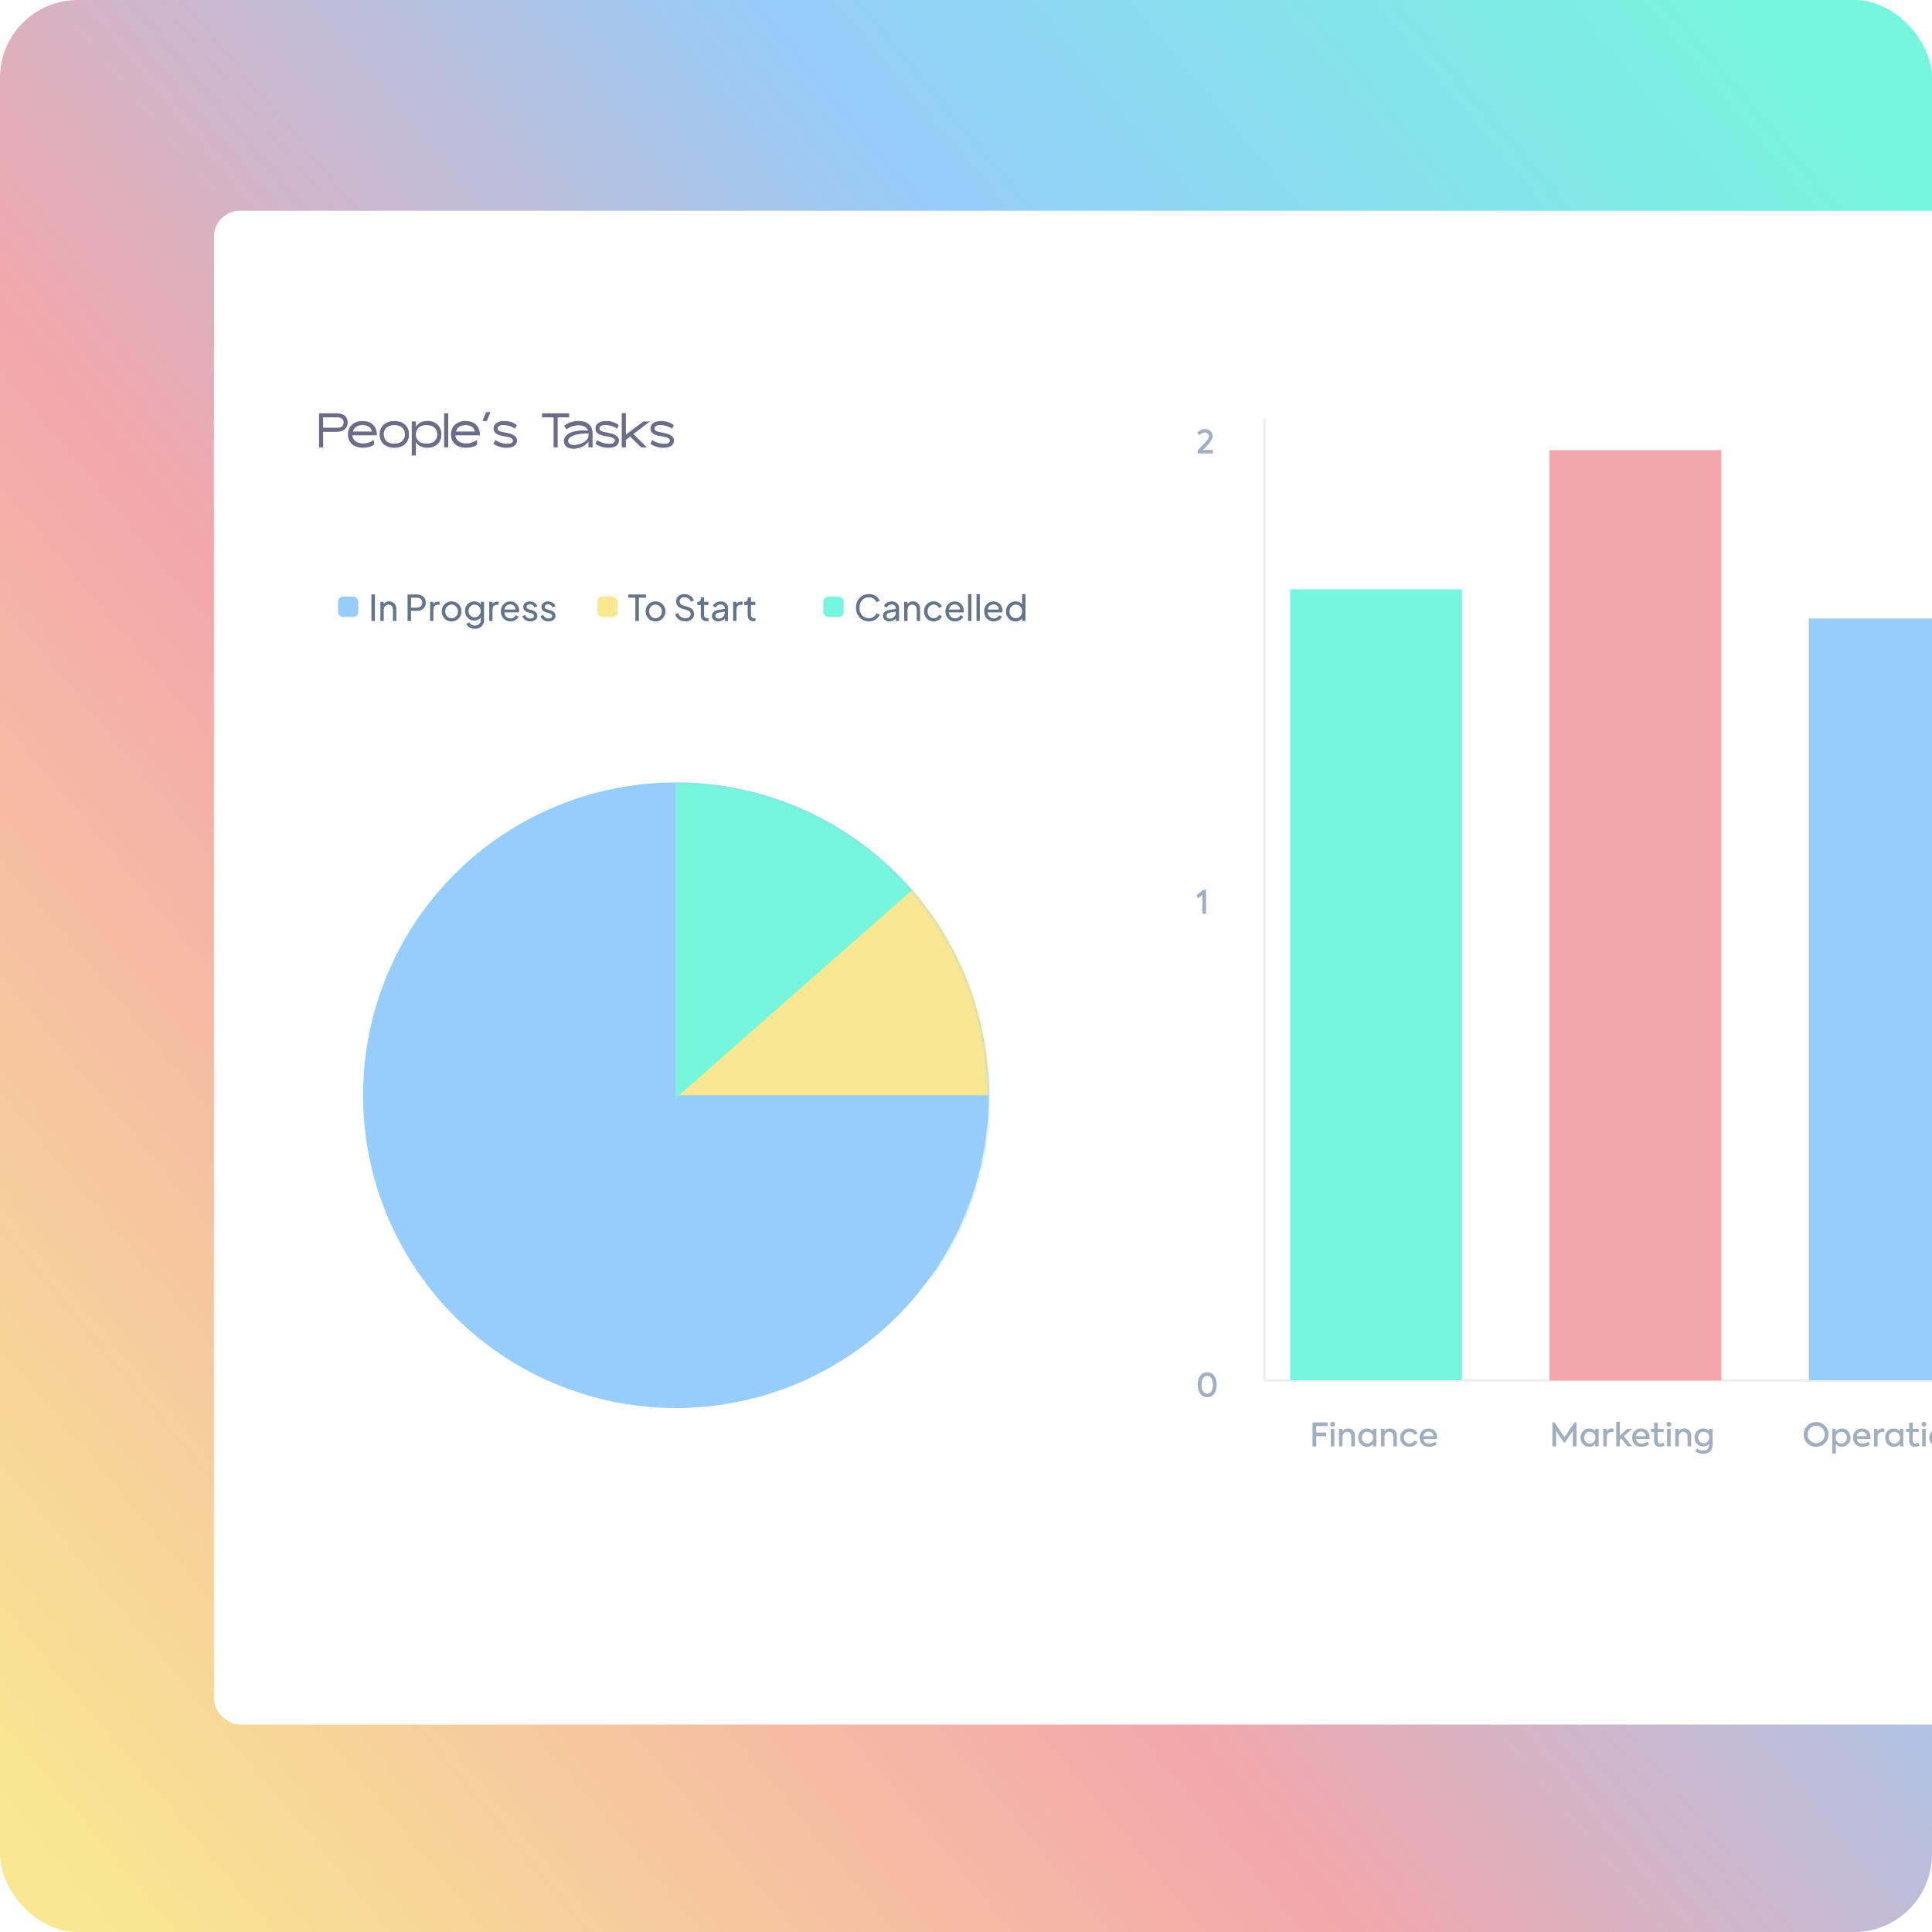
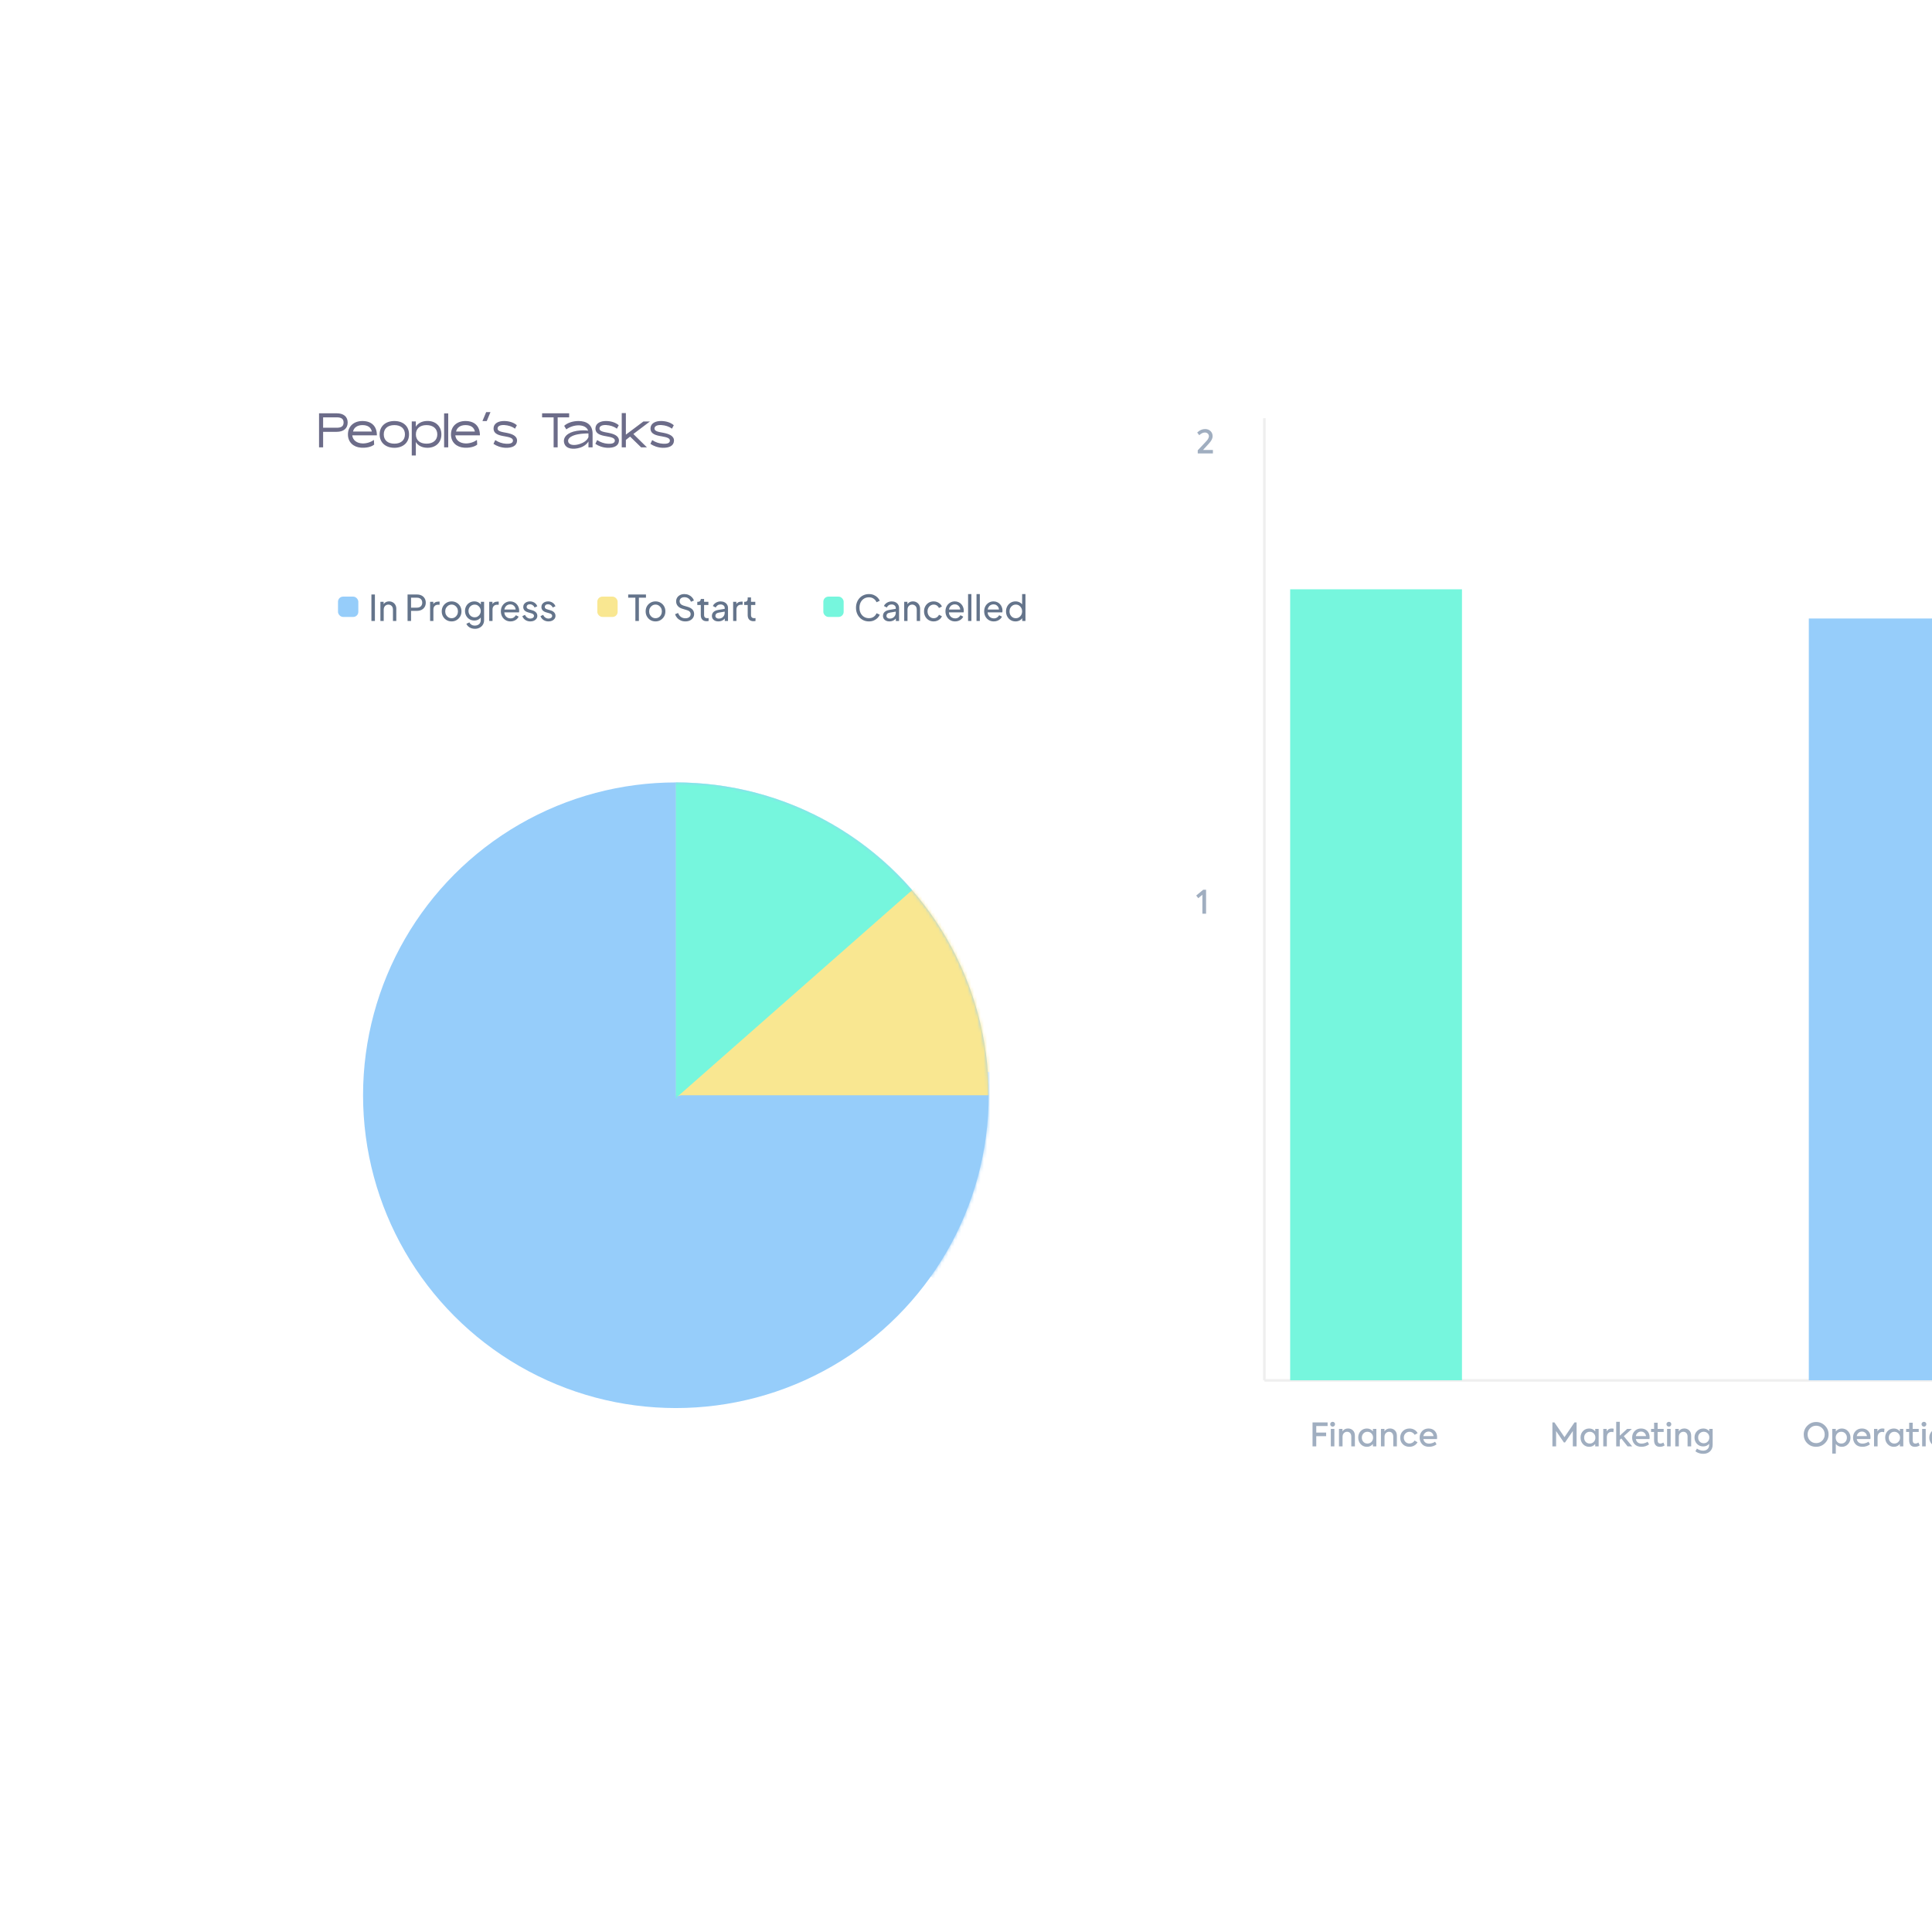
<svg xmlns="http://www.w3.org/2000/svg" width="596" height="596" viewBox="0 0 596 596" fill="none">
  <g clip-path="url(#clip0_604_119137)">
-     <rect width="596" height="596" rx="24" fill="url(#paint0_linear_604_119137)" />
    <g clip-path="url(#clip1_604_119137)">
      <rect x="66" y="65" width="554" height="467" rx="8.034" fill="white" />
      <circle cx="208.5" cy="337.87" r="96.5" fill="#96CDFA" />
      <mask id="mask0_604_119137" style="mask-type:luminance" maskUnits="userSpaceOnUse" x="112" y="241" width="193" height="194">
        <circle cx="208.5" cy="337.87" r="96.5" fill="white" />
      </mask>
      <g mask="url(#mask0_604_119137)">
        <path fill-rule="evenodd" clip-rule="evenodd" d="M304.999 337.87C305 337.718 305 337.567 305 337.415C305 284.371 261.795 241.37 208.5 241.37C208.5 241.37 208.5 241.37 208.5 241.37V337.87H304.999Z" fill="#CBD5E1" />
        <path fill-rule="evenodd" clip-rule="evenodd" d="M304.999 337.906C305 337.742 305 337.579 305 337.415C305 284.371 261.795 241.37 208.5 241.37C208.5 241.37 208.5 241.37 208.5 241.37V338.789L304.999 337.906Z" fill="#76F6DD" />
        <path fill-rule="evenodd" clip-rule="evenodd" d="M208.961 338.331L288.689 268.162L314.407 293.756L317.754 315.624L308.947 341.565L291.933 351.827L208.961 338.331Z" fill="#F9E791" />
        <path fill-rule="evenodd" clip-rule="evenodd" d="M305 337.415C305 337.567 305 337.718 304.999 337.87H210.033L208.5 338.33L300.405 403.122L306.902 393.009L321.182 362.536L314.153 333.558L304.763 330.632C304.92 332.873 305 335.134 305 337.415Z" fill="#96CDFA" />
      </g>
      <g clip-path="url(#clip2_604_119137)">
        <g filter="url(#filter0_d_604_119137)">
          <rect x="98" y="177" width="54.059" height="20.37" rx="1.567" fill="white" />
        </g>
        <rect x="104.27" y="184.051" width="6.268" height="6.268" rx="1.567" fill="#96CDFA" />
        <path d="M114.578 191.567V183.395H115.653V191.567H114.578ZM117.35 191.567V185.655H118.348V186.807L118.183 186.708C118.33 186.335 118.564 186.046 118.885 185.841C119.214 185.629 119.598 185.523 120.037 185.523C120.461 185.523 120.838 185.618 121.167 185.808C121.503 185.999 121.766 186.262 121.957 186.598C122.154 186.935 122.253 187.315 122.253 187.739V191.567H121.222V188.068C121.222 187.739 121.163 187.461 121.046 187.234C120.929 187.008 120.761 186.832 120.542 186.708C120.33 186.576 120.085 186.51 119.807 186.51C119.529 186.51 119.28 186.576 119.061 186.708C118.849 186.832 118.681 187.011 118.556 187.245C118.432 187.472 118.37 187.746 118.37 188.068V191.567H117.35ZM125.729 191.567V183.395H128.614C129.155 183.395 129.63 183.498 130.04 183.702C130.449 183.907 130.767 184.2 130.994 184.58C131.228 184.96 131.345 185.406 131.345 185.918C131.345 186.43 131.228 186.876 130.994 187.256C130.767 187.629 130.449 187.922 130.04 188.134C129.637 188.338 129.162 188.441 128.614 188.441H126.804V191.567H125.729ZM126.804 187.454H128.647C128.976 187.454 129.261 187.392 129.502 187.267C129.743 187.143 129.93 186.964 130.062 186.73C130.193 186.496 130.259 186.225 130.259 185.918C130.259 185.604 130.193 185.333 130.062 185.106C129.93 184.872 129.743 184.693 129.502 184.569C129.261 184.445 128.976 184.383 128.647 184.383H126.804V187.454ZM132.678 191.567V185.655H133.676V186.741L133.566 186.587C133.705 186.251 133.917 186.002 134.202 185.841C134.488 185.673 134.835 185.589 135.244 185.589H135.606V186.554H135.091C134.674 186.554 134.338 186.686 134.082 186.949C133.826 187.205 133.698 187.571 133.698 188.046V191.567H132.678ZM139.32 191.699C138.75 191.699 138.235 191.567 137.774 191.304C137.313 191.033 136.948 190.664 136.677 190.196C136.407 189.728 136.271 189.198 136.271 188.605C136.271 188.013 136.403 187.487 136.666 187.026C136.937 186.565 137.302 186.2 137.763 185.929C138.224 185.659 138.743 185.523 139.32 185.523C139.891 185.523 140.406 185.659 140.867 185.929C141.328 186.192 141.69 186.554 141.953 187.015C142.223 187.476 142.359 188.006 142.359 188.605C142.359 189.205 142.22 189.739 141.942 190.207C141.664 190.667 141.295 191.033 140.834 191.304C140.381 191.567 139.876 191.699 139.32 191.699ZM139.32 190.711C139.686 190.711 140.015 190.62 140.308 190.437C140.607 190.254 140.841 190.002 141.01 189.68C141.185 189.359 141.273 189 141.273 188.605C141.273 188.203 141.185 187.849 141.01 187.541C140.841 187.227 140.607 186.978 140.308 186.796C140.015 186.605 139.686 186.51 139.32 186.51C138.948 186.51 138.611 186.605 138.311 186.796C138.019 186.978 137.785 187.227 137.609 187.541C137.434 187.849 137.346 188.203 137.346 188.605C137.346 189 137.434 189.359 137.609 189.68C137.785 190.002 138.019 190.254 138.311 190.437C138.611 190.62 138.948 190.711 139.32 190.711ZM146.508 193.98C146.091 193.98 145.704 193.914 145.345 193.783C144.994 193.651 144.691 193.468 144.435 193.234C144.186 193.007 143.996 192.741 143.865 192.433L144.819 191.995C144.921 192.273 145.115 192.507 145.4 192.697C145.693 192.894 146.058 192.993 146.497 192.993C146.833 192.993 147.137 192.927 147.408 192.795C147.685 192.671 147.905 192.481 148.066 192.225C148.226 191.976 148.307 191.673 148.307 191.315V189.987L148.493 190.185C148.289 190.587 147.993 190.894 147.605 191.106C147.225 191.318 146.804 191.424 146.344 191.424C145.788 191.424 145.291 191.296 144.852 191.04C144.413 190.777 144.069 190.423 143.821 189.976C143.572 189.523 143.448 189.022 143.448 188.474C143.448 187.918 143.572 187.417 143.821 186.971C144.069 186.525 144.409 186.174 144.841 185.918C145.28 185.655 145.777 185.523 146.333 185.523C146.793 185.523 147.21 185.629 147.583 185.841C147.963 186.046 148.267 186.331 148.493 186.697L148.34 186.971V185.655H149.338V191.315C149.338 191.826 149.217 192.284 148.976 192.686C148.735 193.088 148.398 193.402 147.967 193.629C147.543 193.863 147.057 193.98 146.508 193.98ZM146.431 190.437C146.782 190.437 147.097 190.349 147.375 190.174C147.66 189.998 147.886 189.764 148.055 189.472C148.223 189.172 148.307 188.839 148.307 188.474C148.307 188.115 148.223 187.786 148.055 187.487C147.886 187.187 147.66 186.949 147.375 186.774C147.097 186.598 146.782 186.51 146.431 186.51C146.073 186.51 145.748 186.598 145.455 186.774C145.163 186.949 144.932 187.187 144.764 187.487C144.603 187.779 144.523 188.108 144.523 188.474C144.523 188.839 144.603 189.172 144.764 189.472C144.932 189.764 145.159 189.998 145.444 190.174C145.737 190.349 146.066 190.437 146.431 190.437ZM150.919 191.567V185.655H151.918V186.741L151.808 186.587C151.947 186.251 152.159 186.002 152.444 185.841C152.729 185.673 153.077 185.589 153.486 185.589H153.848V186.554H153.332C152.916 186.554 152.579 186.686 152.323 186.949C152.067 187.205 151.939 187.571 151.939 188.046V191.567H150.919ZM157.474 191.699C156.904 191.699 156.396 191.563 155.95 191.293C155.504 191.022 155.153 190.653 154.897 190.185C154.641 189.71 154.513 189.179 154.513 188.594C154.513 188.002 154.637 187.476 154.886 187.015C155.142 186.554 155.485 186.192 155.917 185.929C156.356 185.659 156.845 185.523 157.387 185.523C157.825 185.523 158.213 185.604 158.549 185.765C158.893 185.918 159.182 186.13 159.416 186.401C159.657 186.664 159.84 186.967 159.964 187.311C160.096 187.647 160.162 187.998 160.162 188.364C160.162 188.445 160.154 188.536 160.14 188.638C160.132 188.733 160.121 188.825 160.107 188.913H155.259V188.035H159.514L159.032 188.43C159.098 188.05 159.061 187.71 158.922 187.41C158.783 187.11 158.578 186.872 158.308 186.697C158.037 186.521 157.73 186.434 157.387 186.434C157.043 186.434 156.728 186.521 156.443 186.697C156.158 186.872 155.935 187.125 155.774 187.454C155.621 187.775 155.558 188.159 155.588 188.605C155.558 189.037 155.624 189.417 155.785 189.746C155.953 190.068 156.187 190.32 156.487 190.503C156.794 190.678 157.127 190.766 157.485 190.766C157.88 190.766 158.213 190.675 158.483 190.492C158.754 190.309 158.973 190.075 159.142 189.79L159.997 190.229C159.88 190.499 159.697 190.748 159.449 190.975C159.207 191.194 158.918 191.369 158.582 191.501C158.253 191.633 157.884 191.699 157.474 191.699ZM163.609 191.699C163.016 191.699 162.501 191.552 162.062 191.26C161.623 190.967 161.312 190.572 161.13 190.075L161.941 189.68C162.109 190.031 162.34 190.309 162.632 190.514C162.925 190.719 163.25 190.821 163.609 190.821C163.93 190.821 164.197 190.744 164.409 190.591C164.621 190.437 164.727 190.236 164.727 189.987C164.727 189.812 164.676 189.673 164.574 189.571C164.479 189.461 164.362 189.377 164.223 189.318C164.084 189.253 163.956 189.205 163.839 189.176L162.95 188.923C162.417 188.77 162.025 188.551 161.777 188.265C161.535 187.98 161.415 187.647 161.415 187.267C161.415 186.916 161.503 186.613 161.678 186.357C161.861 186.094 162.106 185.889 162.413 185.743C162.727 185.596 163.078 185.523 163.466 185.523C163.985 185.523 164.449 185.655 164.859 185.918C165.276 186.181 165.572 186.551 165.747 187.026L164.914 187.41C164.782 187.103 164.585 186.861 164.321 186.686C164.058 186.503 163.762 186.412 163.433 186.412C163.133 186.412 162.896 186.488 162.72 186.642C162.545 186.788 162.457 186.975 162.457 187.201C162.457 187.37 162.501 187.509 162.588 187.618C162.676 187.721 162.782 187.801 162.907 187.86C163.031 187.911 163.151 187.955 163.268 187.991L164.234 188.276C164.716 188.415 165.089 188.631 165.353 188.923C165.623 189.216 165.758 189.567 165.758 189.976C165.758 190.306 165.667 190.602 165.484 190.865C165.301 191.128 165.049 191.333 164.727 191.479C164.406 191.625 164.033 191.699 163.609 191.699ZM169.211 191.699C168.618 191.699 168.103 191.552 167.664 191.26C167.225 190.967 166.915 190.572 166.732 190.075L167.543 189.68C167.712 190.031 167.942 190.309 168.234 190.514C168.527 190.719 168.852 190.821 169.211 190.821C169.532 190.821 169.799 190.744 170.011 190.591C170.223 190.437 170.329 190.236 170.329 189.987C170.329 189.812 170.278 189.673 170.176 189.571C170.081 189.461 169.964 189.377 169.825 189.318C169.686 189.253 169.558 189.205 169.441 189.176L168.552 188.923C168.019 188.77 167.627 188.551 167.379 188.265C167.138 187.98 167.017 187.647 167.017 187.267C167.017 186.916 167.105 186.613 167.28 186.357C167.463 186.094 167.708 185.889 168.015 185.743C168.329 185.596 168.68 185.523 169.068 185.523C169.587 185.523 170.052 185.655 170.461 185.918C170.878 186.181 171.174 186.551 171.349 187.026L170.516 187.41C170.384 187.103 170.187 186.861 169.924 186.686C169.66 186.503 169.364 186.412 169.035 186.412C168.735 186.412 168.498 186.488 168.322 186.642C168.147 186.788 168.059 186.975 168.059 187.201C168.059 187.37 168.103 187.509 168.191 187.618C168.278 187.721 168.384 187.801 168.509 187.86C168.633 187.911 168.754 187.955 168.871 187.991L169.836 188.276C170.318 188.415 170.691 188.631 170.955 188.923C171.225 189.216 171.36 189.567 171.36 189.976C171.36 190.306 171.269 190.602 171.086 190.865C170.903 191.128 170.651 191.333 170.329 191.479C170.008 191.625 169.635 191.699 169.211 191.699Z" fill="#64748B" />
      </g>
      <g clip-path="url(#clip3_604_119137)">
        <g filter="url(#filter1_d_604_119137)">
          <rect x="178" y="177" width="65.811" height="20.37" rx="1.567" fill="white" />
        </g>
        <rect x="184.266" y="184.051" width="6.268" height="6.268" rx="1.567" fill="#F9E791" />
-         <path d="M196.004 191.567V184.383H193.789V183.395H199.273V184.383H197.09V191.567H196.004ZM202.225 191.699C201.655 191.699 201.139 191.567 200.678 191.304C200.218 191.033 199.852 190.664 199.582 190.196C199.311 189.728 199.176 189.198 199.176 188.605C199.176 188.013 199.307 187.487 199.571 187.026C199.841 186.565 200.207 186.2 200.668 185.929C201.128 185.659 201.647 185.523 202.225 185.523C202.795 185.523 203.311 185.659 203.772 185.929C204.232 186.192 204.594 186.554 204.857 187.015C205.128 187.476 205.263 188.006 205.263 188.605C205.263 189.205 205.124 189.739 204.847 190.207C204.569 190.667 204.199 191.033 203.739 191.304C203.285 191.567 202.781 191.699 202.225 191.699ZM202.225 190.711C202.591 190.711 202.92 190.62 203.212 190.437C203.512 190.254 203.746 190.002 203.914 189.68C204.09 189.359 204.177 189 204.177 188.605C204.177 188.203 204.09 187.849 203.914 187.541C203.746 187.227 203.512 186.978 203.212 186.796C202.92 186.605 202.591 186.51 202.225 186.51C201.852 186.51 201.516 186.605 201.216 186.796C200.923 186.978 200.689 187.227 200.514 187.541C200.338 187.849 200.251 188.203 200.251 188.605C200.251 189 200.338 189.359 200.514 189.68C200.689 190.002 200.923 190.254 201.216 190.437C201.516 190.62 201.852 190.711 202.225 190.711ZM211.418 191.699C210.899 191.699 210.424 191.603 209.992 191.413C209.561 191.216 209.195 190.949 208.896 190.613C208.596 190.276 208.38 189.9 208.248 189.483L209.181 189.099C209.378 189.625 209.671 190.031 210.058 190.316C210.453 190.594 210.914 190.733 211.44 190.733C211.762 190.733 212.043 190.682 212.285 190.58C212.526 190.477 212.713 190.335 212.844 190.152C212.983 189.962 213.053 189.742 213.053 189.494C213.053 189.15 212.954 188.88 212.756 188.682C212.566 188.477 212.285 188.324 211.912 188.222L210.409 187.761C209.817 187.578 209.363 187.289 209.049 186.894C208.735 186.499 208.577 186.046 208.577 185.534C208.577 185.088 208.683 184.697 208.896 184.361C209.115 184.017 209.415 183.75 209.795 183.56C210.182 183.362 210.621 183.264 211.111 183.264C211.601 183.264 212.043 183.351 212.438 183.527C212.841 183.702 213.181 183.94 213.458 184.24C213.736 184.532 213.941 184.869 214.073 185.249L213.151 185.633C212.976 185.172 212.713 184.825 212.362 184.591C212.011 184.35 211.597 184.229 211.122 184.229C210.83 184.229 210.57 184.28 210.343 184.383C210.124 184.478 209.952 184.62 209.828 184.81C209.711 184.993 209.652 185.212 209.652 185.468C209.652 185.768 209.747 186.035 209.938 186.269C210.128 186.503 210.416 186.682 210.804 186.807L212.175 187.212C212.819 187.41 213.305 187.691 213.634 188.057C213.963 188.423 214.127 188.876 214.127 189.417C214.127 189.863 214.01 190.258 213.776 190.602C213.55 190.945 213.232 191.216 212.822 191.413C212.42 191.603 211.952 191.699 211.418 191.699ZM217.983 191.633C217.405 191.633 216.959 191.468 216.645 191.139C216.337 190.81 216.184 190.346 216.184 189.746V186.631H215.109V185.655H215.328C215.592 185.655 215.8 185.574 215.954 185.414C216.107 185.253 216.184 185.041 216.184 184.777V184.295H217.204V185.655H218.531V186.631H217.204V189.713C217.204 189.911 217.233 190.082 217.292 190.229C217.358 190.375 217.464 190.492 217.61 190.58C217.756 190.66 217.95 190.7 218.191 190.7C218.242 190.7 218.304 190.697 218.378 190.689C218.458 190.682 218.531 190.675 218.597 190.667V191.567C218.502 191.589 218.396 191.603 218.279 191.611C218.162 191.625 218.063 191.633 217.983 191.633ZM221.588 191.699C221.2 191.699 220.856 191.629 220.556 191.49C220.264 191.344 220.034 191.146 219.865 190.898C219.697 190.642 219.613 190.349 219.613 190.02C219.613 189.706 219.679 189.424 219.811 189.176C219.95 188.92 220.162 188.704 220.447 188.529C220.739 188.353 221.105 188.229 221.544 188.156L223.737 187.794V188.649L221.774 188.978C221.394 189.044 221.116 189.165 220.94 189.34C220.772 189.516 220.688 189.731 220.688 189.987C220.688 190.229 220.783 190.43 220.973 190.591C221.171 190.752 221.416 190.832 221.708 190.832C222.081 190.832 222.403 190.755 222.673 190.602C222.951 190.441 223.167 190.225 223.321 189.955C223.481 189.684 223.562 189.384 223.562 189.055V187.552C223.562 187.231 223.441 186.971 223.2 186.774C222.966 186.569 222.655 186.467 222.268 186.467C221.931 186.467 221.631 186.554 221.368 186.73C221.112 186.898 220.922 187.125 220.798 187.41L219.909 186.949C220.019 186.679 220.195 186.437 220.436 186.225C220.677 186.006 220.959 185.834 221.28 185.71C221.602 185.585 221.939 185.523 222.29 185.523C222.743 185.523 223.141 185.611 223.485 185.786C223.829 185.955 224.096 186.192 224.286 186.499C224.483 186.799 224.582 187.15 224.582 187.552V191.567H223.584V190.448L223.77 190.514C223.646 190.748 223.478 190.953 223.266 191.128C223.054 191.304 222.805 191.443 222.52 191.545C222.235 191.647 221.924 191.699 221.588 191.699ZM226.164 191.567V185.655H227.162V186.741L227.052 186.587C227.191 186.251 227.403 186.002 227.688 185.841C227.973 185.673 228.321 185.589 228.73 185.589H229.092V186.554H228.577C228.16 186.554 227.823 186.686 227.568 186.949C227.312 187.205 227.184 187.571 227.184 188.046V191.567H226.164ZM232.454 191.633C231.876 191.633 231.43 191.468 231.116 191.139C230.809 190.81 230.655 190.346 230.655 189.746V186.631H229.58V185.655H229.8C230.063 185.655 230.271 185.574 230.425 185.414C230.578 185.253 230.655 185.041 230.655 184.777V184.295H231.675V185.655H233.002V186.631H231.675V189.713C231.675 189.911 231.704 190.082 231.763 190.229C231.829 190.375 231.935 190.492 232.081 190.58C232.227 190.66 232.421 190.7 232.662 190.7C232.713 190.7 232.776 190.697 232.849 190.689C232.929 190.682 233.002 190.675 233.068 190.667V191.567C232.973 191.589 232.867 191.603 232.75 191.611C232.633 191.625 232.534 191.633 232.454 191.633Z" fill="#64748B" />
+         <path d="M196.004 191.567V184.383H193.789V183.395H199.273V184.383H197.09V191.567H196.004ZM202.225 191.699C201.655 191.699 201.139 191.567 200.678 191.304C200.218 191.033 199.852 190.664 199.582 190.196C199.311 189.728 199.176 189.198 199.176 188.605C199.176 188.013 199.307 187.487 199.571 187.026C199.841 186.565 200.207 186.2 200.668 185.929C201.128 185.659 201.647 185.523 202.225 185.523C202.795 185.523 203.311 185.659 203.772 185.929C204.232 186.192 204.594 186.554 204.857 187.015C205.128 187.476 205.263 188.006 205.263 188.605C205.263 189.205 205.124 189.739 204.847 190.207C204.569 190.667 204.199 191.033 203.739 191.304C203.285 191.567 202.781 191.699 202.225 191.699ZM202.225 190.711C202.591 190.711 202.92 190.62 203.212 190.437C203.512 190.254 203.746 190.002 203.914 189.68C204.09 189.359 204.177 189 204.177 188.605C204.177 188.203 204.09 187.849 203.914 187.541C203.746 187.227 203.512 186.978 203.212 186.796C202.92 186.605 202.591 186.51 202.225 186.51C201.852 186.51 201.516 186.605 201.216 186.796C200.923 186.978 200.689 187.227 200.514 187.541C200.338 187.849 200.251 188.203 200.251 188.605C200.251 189 200.338 189.359 200.514 189.68C200.689 190.002 200.923 190.254 201.216 190.437C201.516 190.62 201.852 190.711 202.225 190.711ZM211.418 191.699C210.899 191.699 210.424 191.603 209.992 191.413C209.561 191.216 209.195 190.949 208.896 190.613C208.596 190.276 208.38 189.9 208.248 189.483L209.181 189.099C209.378 189.625 209.671 190.031 210.058 190.316C210.453 190.594 210.914 190.733 211.44 190.733C211.762 190.733 212.043 190.682 212.285 190.58C212.526 190.477 212.713 190.335 212.844 190.152C212.983 189.962 213.053 189.742 213.053 189.494C213.053 189.15 212.954 188.88 212.756 188.682C212.566 188.477 212.285 188.324 211.912 188.222L210.409 187.761C209.817 187.578 209.363 187.289 209.049 186.894C208.735 186.499 208.577 186.046 208.577 185.534C208.577 185.088 208.683 184.697 208.896 184.361C209.115 184.017 209.415 183.75 209.795 183.56C210.182 183.362 210.621 183.264 211.111 183.264C211.601 183.264 212.043 183.351 212.438 183.527C212.841 183.702 213.181 183.94 213.458 184.24C213.736 184.532 213.941 184.869 214.073 185.249L213.151 185.633C212.976 185.172 212.713 184.825 212.362 184.591C212.011 184.35 211.597 184.229 211.122 184.229C210.83 184.229 210.57 184.28 210.343 184.383C210.124 184.478 209.952 184.62 209.828 184.81C209.711 184.993 209.652 185.212 209.652 185.468C209.652 185.768 209.747 186.035 209.938 186.269C210.128 186.503 210.416 186.682 210.804 186.807L212.175 187.212C212.819 187.41 213.305 187.691 213.634 188.057C213.963 188.423 214.127 188.876 214.127 189.417C214.127 189.863 214.01 190.258 213.776 190.602C213.55 190.945 213.232 191.216 212.822 191.413C212.42 191.603 211.952 191.699 211.418 191.699ZM217.983 191.633C217.405 191.633 216.959 191.468 216.645 191.139C216.337 190.81 216.184 190.346 216.184 189.746V186.631H215.109V185.655H215.328C215.592 185.655 215.8 185.574 215.954 185.414C216.107 185.253 216.184 185.041 216.184 184.777H217.204V185.655H218.531V186.631H217.204V189.713C217.204 189.911 217.233 190.082 217.292 190.229C217.358 190.375 217.464 190.492 217.61 190.58C217.756 190.66 217.95 190.7 218.191 190.7C218.242 190.7 218.304 190.697 218.378 190.689C218.458 190.682 218.531 190.675 218.597 190.667V191.567C218.502 191.589 218.396 191.603 218.279 191.611C218.162 191.625 218.063 191.633 217.983 191.633ZM221.588 191.699C221.2 191.699 220.856 191.629 220.556 191.49C220.264 191.344 220.034 191.146 219.865 190.898C219.697 190.642 219.613 190.349 219.613 190.02C219.613 189.706 219.679 189.424 219.811 189.176C219.95 188.92 220.162 188.704 220.447 188.529C220.739 188.353 221.105 188.229 221.544 188.156L223.737 187.794V188.649L221.774 188.978C221.394 189.044 221.116 189.165 220.94 189.34C220.772 189.516 220.688 189.731 220.688 189.987C220.688 190.229 220.783 190.43 220.973 190.591C221.171 190.752 221.416 190.832 221.708 190.832C222.081 190.832 222.403 190.755 222.673 190.602C222.951 190.441 223.167 190.225 223.321 189.955C223.481 189.684 223.562 189.384 223.562 189.055V187.552C223.562 187.231 223.441 186.971 223.2 186.774C222.966 186.569 222.655 186.467 222.268 186.467C221.931 186.467 221.631 186.554 221.368 186.73C221.112 186.898 220.922 187.125 220.798 187.41L219.909 186.949C220.019 186.679 220.195 186.437 220.436 186.225C220.677 186.006 220.959 185.834 221.28 185.71C221.602 185.585 221.939 185.523 222.29 185.523C222.743 185.523 223.141 185.611 223.485 185.786C223.829 185.955 224.096 186.192 224.286 186.499C224.483 186.799 224.582 187.15 224.582 187.552V191.567H223.584V190.448L223.77 190.514C223.646 190.748 223.478 190.953 223.266 191.128C223.054 191.304 222.805 191.443 222.52 191.545C222.235 191.647 221.924 191.699 221.588 191.699ZM226.164 191.567V185.655H227.162V186.741L227.052 186.587C227.191 186.251 227.403 186.002 227.688 185.841C227.973 185.673 228.321 185.589 228.73 185.589H229.092V186.554H228.577C228.16 186.554 227.823 186.686 227.568 186.949C227.312 187.205 227.184 187.571 227.184 188.046V191.567H226.164ZM232.454 191.633C231.876 191.633 231.43 191.468 231.116 191.139C230.809 190.81 230.655 190.346 230.655 189.746V186.631H229.58V185.655H229.8C230.063 185.655 230.271 185.574 230.425 185.414C230.578 185.253 230.655 185.041 230.655 184.777V184.295H231.675V185.655H233.002V186.631H231.675V189.713C231.675 189.911 231.704 190.082 231.763 190.229C231.829 190.375 231.935 190.492 232.081 190.58C232.227 190.66 232.421 190.7 232.662 190.7C232.713 190.7 232.776 190.697 232.849 190.689C232.929 190.682 233.002 190.675 233.068 190.667V191.567C232.973 191.589 232.867 191.603 232.75 191.611C232.633 191.625 232.534 191.633 232.454 191.633Z" fill="#64748B" />
      </g>
      <g clip-path="url(#clip4_604_119137)">
        <g filter="url(#filter2_d_604_119137)">
          <rect x="247.727" y="177" width="71.295" height="20.37" rx="1.567" fill="white" />
        </g>
        <rect x="253.992" y="184.051" width="6.268" height="6.268" rx="1.567" fill="#76F6DD" />
        <path d="M268.067 191.699C267.489 191.699 266.956 191.596 266.466 191.391C265.983 191.179 265.559 190.883 265.193 190.503C264.835 190.123 264.557 189.677 264.36 189.165C264.162 188.653 264.064 188.094 264.064 187.487C264.064 186.872 264.162 186.309 264.36 185.797C264.557 185.286 264.835 184.84 265.193 184.459C265.552 184.079 265.976 183.787 266.466 183.582C266.956 183.37 267.489 183.264 268.067 183.264C268.63 183.264 269.135 183.362 269.581 183.56C270.034 183.757 270.414 184.013 270.721 184.328C271.036 184.642 271.259 184.978 271.391 185.337L270.403 185.786C270.213 185.333 269.917 184.968 269.515 184.69C269.113 184.404 268.63 184.262 268.067 184.262C267.497 184.262 266.989 184.397 266.542 184.668C266.104 184.938 265.76 185.315 265.511 185.797C265.263 186.28 265.139 186.843 265.139 187.487C265.139 188.123 265.263 188.682 265.511 189.165C265.76 189.647 266.104 190.024 266.542 190.295C266.989 190.565 267.497 190.7 268.067 190.7C268.63 190.7 269.113 190.561 269.515 190.284C269.917 189.998 270.213 189.629 270.403 189.176L271.391 189.625C271.259 189.984 271.036 190.32 270.721 190.635C270.414 190.949 270.034 191.205 269.581 191.402C269.135 191.6 268.63 191.699 268.067 191.699ZM274.358 191.699C273.97 191.699 273.627 191.629 273.327 191.49C273.034 191.344 272.804 191.146 272.636 190.898C272.468 190.642 272.384 190.349 272.384 190.02C272.384 189.706 272.449 189.424 272.581 189.176C272.72 188.92 272.932 188.704 273.217 188.529C273.51 188.353 273.875 188.229 274.314 188.156L276.508 187.794V188.649L274.544 188.978C274.164 189.044 273.886 189.165 273.711 189.34C273.543 189.516 273.458 189.731 273.458 189.987C273.458 190.229 273.554 190.43 273.744 190.591C273.941 190.752 274.186 190.832 274.479 190.832C274.851 190.832 275.173 190.755 275.444 190.602C275.722 190.441 275.937 190.225 276.091 189.955C276.252 189.684 276.332 189.384 276.332 189.055V187.552C276.332 187.231 276.212 186.971 275.97 186.774C275.736 186.569 275.425 186.467 275.038 186.467C274.702 186.467 274.402 186.554 274.139 186.73C273.883 186.898 273.692 187.125 273.568 187.41L272.68 186.949C272.789 186.679 272.965 186.437 273.206 186.225C273.448 186.006 273.729 185.834 274.051 185.71C274.373 185.585 274.709 185.523 275.06 185.523C275.513 185.523 275.912 185.611 276.255 185.786C276.599 185.955 276.866 186.192 277.056 186.499C277.254 186.799 277.352 187.15 277.352 187.552V191.567H276.354V190.448L276.541 190.514C276.416 190.748 276.248 190.953 276.036 191.128C275.824 191.304 275.575 191.443 275.29 191.545C275.005 191.647 274.694 191.699 274.358 191.699ZM278.934 191.567V185.655H279.932V186.807L279.768 186.708C279.914 186.335 280.148 186.046 280.469 185.841C280.799 185.629 281.182 185.523 281.621 185.523C282.045 185.523 282.422 185.618 282.751 185.808C283.087 185.999 283.351 186.262 283.541 186.598C283.738 186.935 283.837 187.315 283.837 187.739V191.567H282.806V188.068C282.806 187.739 282.747 187.461 282.63 187.234C282.513 187.008 282.345 186.832 282.126 186.708C281.914 186.576 281.669 186.51 281.391 186.51C281.113 186.51 280.864 186.576 280.645 186.708C280.433 186.832 280.265 187.011 280.14 187.245C280.016 187.472 279.954 187.746 279.954 188.068V191.567H278.934ZM288.039 191.699C287.461 191.699 286.945 191.563 286.492 191.293C286.046 191.022 285.695 190.653 285.439 190.185C285.183 189.717 285.055 189.19 285.055 188.605C285.055 188.013 285.183 187.487 285.439 187.026C285.695 186.565 286.046 186.2 286.492 185.929C286.945 185.659 287.461 185.523 288.039 185.523C288.426 185.523 288.788 185.593 289.125 185.732C289.461 185.871 289.757 186.057 290.013 186.291C290.269 186.525 290.455 186.799 290.572 187.114L289.662 187.552C289.523 187.245 289.311 186.997 289.026 186.807C288.741 186.609 288.412 186.51 288.039 186.51C287.68 186.51 287.355 186.602 287.062 186.785C286.777 186.967 286.551 187.216 286.382 187.53C286.214 187.845 286.13 188.207 286.13 188.616C286.13 189.011 286.214 189.37 286.382 189.691C286.551 190.006 286.777 190.254 287.062 190.437C287.355 190.62 287.68 190.711 288.039 190.711C288.412 190.711 288.741 190.616 289.026 190.426C289.311 190.229 289.523 189.969 289.662 189.647L290.572 190.108C290.455 190.415 290.269 190.689 290.013 190.931C289.757 191.165 289.461 191.351 289.125 191.49C288.788 191.629 288.426 191.699 288.039 191.699ZM294.626 191.699C294.055 191.699 293.547 191.563 293.101 191.293C292.655 191.022 292.304 190.653 292.048 190.185C291.792 189.71 291.664 189.179 291.664 188.594C291.664 188.002 291.788 187.476 292.037 187.015C292.293 186.554 292.637 186.192 293.068 185.929C293.507 185.659 293.997 185.523 294.538 185.523C294.977 185.523 295.364 185.604 295.701 185.765C296.044 185.918 296.333 186.13 296.567 186.401C296.808 186.664 296.991 186.967 297.115 187.311C297.247 187.647 297.313 187.998 297.313 188.364C297.313 188.445 297.306 188.536 297.291 188.638C297.284 188.733 297.273 188.825 297.258 188.913H292.41V188.035H296.666L296.183 188.43C296.249 188.05 296.212 187.71 296.073 187.41C295.935 187.11 295.73 186.872 295.459 186.697C295.189 186.521 294.882 186.434 294.538 186.434C294.194 186.434 293.88 186.521 293.595 186.697C293.309 186.872 293.086 187.125 292.926 187.454C292.772 187.775 292.71 188.159 292.739 188.605C292.71 189.037 292.776 189.417 292.936 189.746C293.105 190.068 293.339 190.32 293.638 190.503C293.946 190.678 294.278 190.766 294.637 190.766C295.031 190.766 295.364 190.675 295.635 190.492C295.905 190.309 296.125 190.075 296.293 189.79L297.148 190.229C297.031 190.499 296.849 190.748 296.6 190.975C296.359 191.194 296.07 191.369 295.733 191.501C295.404 191.633 295.035 191.699 294.626 191.699ZM298.643 191.567V183.264H299.663V191.567H298.643ZM301.246 191.567V183.264H302.266V191.567H301.246ZM306.569 191.699C305.999 191.699 305.49 191.563 305.044 191.293C304.598 191.022 304.247 190.653 303.991 190.185C303.735 189.71 303.607 189.179 303.607 188.594C303.607 188.002 303.732 187.476 303.98 187.015C304.236 186.554 304.58 186.192 305.011 185.929C305.45 185.659 305.94 185.523 306.481 185.523C306.92 185.523 307.307 185.604 307.644 185.765C307.987 185.918 308.276 186.13 308.51 186.401C308.752 186.664 308.934 186.967 309.059 187.311C309.19 187.647 309.256 187.998 309.256 188.364C309.256 188.445 309.249 188.536 309.234 188.638C309.227 188.733 309.216 188.825 309.201 188.913H304.353V188.035H308.609L308.126 188.43C308.192 188.05 308.156 187.71 308.017 187.41C307.878 187.11 307.673 186.872 307.402 186.697C307.132 186.521 306.825 186.434 306.481 186.434C306.137 186.434 305.823 186.521 305.538 186.697C305.253 186.872 305.03 187.125 304.869 187.454C304.715 187.775 304.653 188.159 304.682 188.605C304.653 189.037 304.719 189.417 304.88 189.746C305.048 190.068 305.282 190.32 305.582 190.503C305.889 190.678 306.222 190.766 306.58 190.766C306.975 190.766 307.307 190.675 307.578 190.492C307.849 190.309 308.068 190.075 308.236 189.79L309.092 190.229C308.975 190.499 308.792 190.748 308.543 190.975C308.302 191.194 308.013 191.369 307.677 191.501C307.348 191.633 306.978 191.699 306.569 191.699ZM313.273 191.699C312.718 191.699 312.217 191.563 311.771 191.293C311.332 191.022 310.985 190.653 310.729 190.185C310.473 189.717 310.345 189.194 310.345 188.616C310.345 188.024 310.473 187.498 310.729 187.037C310.985 186.569 311.332 186.2 311.771 185.929C312.217 185.659 312.718 185.523 313.273 185.523C313.763 185.523 314.198 185.629 314.579 185.841C314.959 186.046 315.259 186.324 315.478 186.675L315.314 186.927V183.264H316.345V191.567H315.347V190.306L315.478 190.481C315.273 190.869 314.974 191.168 314.579 191.38C314.191 191.592 313.756 191.699 313.273 191.699ZM313.361 190.711C313.734 190.711 314.067 190.62 314.359 190.437C314.652 190.254 314.882 190.006 315.05 189.691C315.226 189.37 315.314 189.011 315.314 188.616C315.314 188.214 315.226 187.856 315.05 187.541C314.882 187.22 314.652 186.967 314.359 186.785C314.067 186.602 313.734 186.51 313.361 186.51C312.996 186.51 312.663 186.605 312.363 186.796C312.071 186.978 311.84 187.227 311.672 187.541C311.504 187.849 311.42 188.207 311.42 188.616C311.42 189.011 311.504 189.37 311.672 189.691C311.84 190.006 312.071 190.254 312.363 190.437C312.656 190.62 312.988 190.711 313.361 190.711Z" fill="#64748B" />
      </g>
      <path d="M98.42 138V127.5H103.894C105.924 127.5 107.254 128.494 107.254 130.342C107.254 132.19 105.924 133.212 103.894 133.212H99.68V138H98.42ZM99.68 131.952H103.894C105.21 131.952 105.994 131.546 105.994 130.342C105.994 129.152 105.21 128.746 103.894 128.746H99.68V131.952ZM111.338 138.098C109.056 137.93 107.334 136.446 107.334 134.01C107.334 131.49 109.182 129.88 111.786 129.88C114.628 129.88 116.266 131.462 116.266 134.304H108.664C108.846 135.802 110.036 136.712 111.786 136.796C112.99 136.838 114.362 136.446 115.342 135.704L115.426 137.16C114.46 137.944 112.78 138.21 111.338 138.098ZM108.902 133.128H114.712C114.446 131.882 113.522 131.14 111.786 131.14C110.274 131.14 109.168 131.882 108.902 133.128ZM121.659 138.14C118.999 138.14 117.109 136.572 117.109 133.996C117.109 131.42 119.013 129.88 121.659 129.88C124.319 129.88 126.181 131.42 126.181 133.996C126.181 136.572 124.319 138.14 121.659 138.14ZM118.383 133.996C118.383 135.774 119.601 136.866 121.659 136.866C123.717 136.866 124.921 135.774 124.921 133.996C124.921 132.232 123.717 131.14 121.659 131.14C119.601 131.14 118.383 132.232 118.383 133.996ZM131.656 129.866C134.302 129.754 136.164 131.434 136.164 134.01C136.164 136.586 134.302 138.238 131.656 138.126C130.242 138.098 128.926 137.482 128.282 136.348V140.506H127.022V130.006H128.282V131.644C128.926 130.524 130.242 129.908 131.656 129.866ZM128.296 134.01C128.296 135.774 129.514 136.866 131.572 136.866C133.616 136.866 134.904 135.774 134.904 134.01C134.904 132.232 133.616 131.14 131.572 131.14C129.514 131.14 128.296 132.232 128.296 134.01ZM137.002 138V127.528H138.276V138H137.002ZM143.125 138.098C140.843 137.93 139.121 136.446 139.121 134.01C139.121 131.49 140.969 129.88 143.573 129.88C146.415 129.88 148.053 131.462 148.053 134.304H140.451C140.633 135.802 141.823 136.712 143.573 136.796C144.777 136.838 146.149 136.446 147.129 135.704L147.213 137.16C146.247 137.944 144.567 138.21 143.125 138.098ZM140.689 133.128H146.499C146.233 131.882 145.309 131.14 143.573 131.14C142.061 131.14 140.955 131.882 140.689 133.128ZM150.157 129.894H148.827L149.975 127.136H151.305L150.157 129.894ZM156.014 138.14C154.53 138.098 153.144 137.566 152.234 136.922L152.78 135.76C153.816 136.446 154.936 136.81 156 136.88C157.148 136.964 158.184 136.81 158.24 135.97C158.296 135.158 157.274 134.878 155.762 134.612C153.984 134.318 152.178 133.926 152.262 132.064C152.318 130.65 153.718 129.81 155.706 129.88C157.246 129.922 158.604 130.426 159.444 131.182L158.87 132.246C157.904 131.518 156.812 131.21 155.594 131.126C154.39 131.056 153.536 131.406 153.494 132.148C153.438 133.044 154.712 133.24 156.168 133.506C157.932 133.828 159.598 134.458 159.5 136.026C159.402 137.566 157.974 138.182 156.014 138.14ZM170.787 138V128.746H167.231V127.5H175.575V128.746H172.033V138H170.787ZM178.802 138.14C176.996 138.686 174.63 138.588 174.07 136.768C173.51 134.934 175.05 133.38 177.92 132.918C179.152 132.722 180.594 132.708 181.434 132.862C181.042 131.644 179.698 131.21 178.48 131.21C177.164 131.21 175.764 131.672 174.7 132.456L174.042 131.364C175.036 130.426 176.758 129.88 178.466 129.88C180.818 129.88 182.806 130.916 182.806 133.8V138H181.532V136.18C181.014 137.09 179.95 137.818 178.802 138.14ZM175.316 136.362C175.68 137.454 177.402 137.426 178.76 136.992C179.95 136.614 181.112 135.928 181.532 134.836V133.716C180.93 133.688 179.306 133.758 178.116 134.01C176.646 134.304 174.896 135.074 175.316 136.362ZM187.446 138.14C185.962 138.098 184.576 137.566 183.666 136.922L184.212 135.76C185.248 136.446 186.368 136.81 187.432 136.88C188.58 136.964 189.616 136.81 189.672 135.97C189.728 135.158 188.706 134.878 187.194 134.612C185.416 134.318 183.61 133.926 183.694 132.064C183.75 130.65 185.15 129.81 187.138 129.88C188.678 129.922 190.036 130.426 190.876 131.182L190.302 132.246C189.336 131.518 188.244 131.21 187.026 131.126C185.822 131.056 184.968 131.406 184.926 132.148C184.87 133.044 186.144 133.24 187.6 133.506C189.364 133.828 191.03 134.458 190.932 136.026C190.834 137.566 189.406 138.182 187.446 138.14ZM191.799 138V127.43H193.073V134.08L198.491 130.02H200.493L195.383 133.884L199.569 138H197.777L194.375 134.682L193.073 135.718V138H191.799ZM204.427 138.14C202.943 138.098 201.557 137.566 200.647 136.922L201.193 135.76C202.229 136.446 203.349 136.81 204.413 136.88C205.561 136.964 206.597 136.81 206.653 135.97C206.709 135.158 205.687 134.878 204.175 134.612C202.397 134.318 200.591 133.926 200.675 132.064C200.731 130.65 202.131 129.81 204.119 129.88C205.659 129.922 207.017 130.426 207.857 131.182L207.283 132.246C206.317 131.518 205.225 131.21 204.007 131.126C202.803 131.056 201.949 131.406 201.907 132.148C201.851 133.044 203.125 133.24 204.581 133.506C206.345 133.828 208.011 134.458 207.913 136.026C207.815 137.566 206.387 138.182 204.427 138.14Z" fill="#6C6C89" />
      <path d="M390.051 129L390.051 425.829" stroke="#EFEFEF" stroke-width="0.789" />
      <path d="M390.051 425.829L1457.37 425.828" stroke="#EFEFEF" stroke-width="0.789" />
      <path d="M406.05 446.196H404.9V438.806H409.55V439.916H406.05V441.936H409.1V443.036H406.05V446.196ZM411.11 440.096C410.897 440.096 410.717 440.026 410.57 439.886C410.424 439.74 410.35 439.56 410.35 439.346C410.35 439.14 410.424 438.966 410.57 438.826C410.717 438.686 410.897 438.616 411.11 438.616C411.317 438.616 411.49 438.686 411.63 438.826C411.77 438.966 411.84 439.14 411.84 439.346C411.84 439.56 411.77 439.74 411.63 439.886C411.49 440.026 411.317 440.096 411.11 440.096ZM411.64 440.806V446.196H410.54V440.806H411.64ZM414.16 446.196H413.06V440.806H414.14V441.566C414.3 441.286 414.53 441.066 414.83 440.906C415.13 440.746 415.47 440.666 415.85 440.666C416.443 440.666 416.943 440.86 417.35 441.246C417.763 441.64 417.97 442.196 417.97 442.916V446.196H416.86V443.226C416.86 442.74 416.743 442.363 416.51 442.096C416.276 441.823 415.963 441.686 415.57 441.686C415.156 441.686 414.816 441.833 414.55 442.126C414.29 442.413 414.16 442.786 414.16 443.246V446.196ZM423.529 441.556V440.806H424.589V446.196H423.529V445.456C423.043 446.036 422.429 446.326 421.689 446.326C420.909 446.326 420.266 446.053 419.759 445.506C419.253 444.96 418.999 444.28 418.999 443.466C418.999 442.66 419.253 441.993 419.759 441.466C420.266 440.94 420.909 440.676 421.689 440.676C422.429 440.676 423.043 440.97 423.529 441.556ZM421.839 445.316C422.339 445.316 422.756 445.14 423.089 444.786C423.416 444.44 423.579 444.01 423.579 443.496C423.579 442.99 423.416 442.563 423.089 442.216C422.756 441.863 422.339 441.686 421.839 441.686C421.326 441.686 420.909 441.863 420.589 442.216C420.269 442.563 420.109 442.993 420.109 443.506C420.109 444.02 420.269 444.45 420.589 444.796C420.909 445.143 421.326 445.316 421.839 445.316ZM427.109 446.196H426.009V440.806H427.089V441.566C427.249 441.286 427.479 441.066 427.779 440.906C428.079 440.746 428.419 440.666 428.799 440.666C429.392 440.666 429.892 440.86 430.299 441.246C430.712 441.64 430.919 442.196 430.919 442.916V446.196H429.809V443.226C429.809 442.74 429.692 442.363 429.459 442.096C429.225 441.823 428.912 441.686 428.519 441.686C428.105 441.686 427.765 441.833 427.499 442.126C427.239 442.413 427.109 442.786 427.109 443.246V446.196ZM434.799 446.316C433.959 446.316 433.275 446.053 432.749 445.526C432.215 444.993 431.949 444.32 431.949 443.506C431.949 442.686 432.219 442.01 432.759 441.476C433.305 440.943 433.999 440.676 434.839 440.676C435.379 440.676 435.872 440.806 436.319 441.066C436.772 441.326 437.105 441.676 437.319 442.116L436.409 442.626C436.242 442.34 436.019 442.113 435.739 441.946C435.465 441.773 435.169 441.686 434.849 441.686C434.335 441.686 433.909 441.86 433.569 442.206C433.229 442.56 433.059 442.993 433.059 443.506C433.059 444.006 433.225 444.433 433.559 444.786C433.885 445.133 434.302 445.306 434.809 445.306C435.129 445.306 435.435 445.22 435.729 445.046C436.022 444.873 436.239 444.653 436.379 444.386L437.289 444.916C437.069 445.336 436.732 445.676 436.279 445.936C435.832 446.19 435.339 446.316 434.799 446.316ZM443.335 443.396C443.335 443.57 443.322 443.746 443.295 443.926H439.085C439.165 444.36 439.355 444.703 439.655 444.956C439.962 445.21 440.368 445.336 440.875 445.336C441.182 445.336 441.502 445.283 441.835 445.176C442.175 445.07 442.465 444.93 442.705 444.756L443.165 445.566C442.492 446.066 441.715 446.316 440.835 446.316C439.888 446.316 439.168 446.04 438.675 445.486C438.188 444.933 437.945 444.266 437.945 443.486C437.945 442.673 438.198 442.003 438.705 441.476C439.218 440.943 439.882 440.676 440.695 440.676C441.475 440.676 442.108 440.92 442.595 441.406C443.088 441.9 443.335 442.563 443.335 443.396ZM440.695 441.626C440.282 441.626 439.928 441.756 439.635 442.016C439.348 442.27 439.165 442.606 439.085 443.026H442.225C442.178 442.606 442.012 442.27 441.725 442.016C441.445 441.756 441.102 441.626 440.695 441.626Z" fill="#A0AEC0" />
-       <path d="M373.75 430.665C373.357 430.885 372.91 430.995 372.41 430.995C371.91 430.995 371.463 430.885 371.07 430.665C370.39 430.271 369.917 429.571 369.65 428.565C369.55 428.105 369.5 427.641 369.5 427.175C369.5 426.701 369.55 426.241 369.65 425.795C369.75 425.348 369.92 424.938 370.16 424.565C370.407 424.191 370.71 423.898 371.07 423.685C371.457 423.465 371.903 423.355 372.41 423.355C372.91 423.355 373.357 423.465 373.75 423.685C374.45 424.071 374.92 424.771 375.16 425.785C375.4 426.711 375.4 427.638 375.16 428.565C374.92 429.578 374.45 430.278 373.75 430.665ZM372.41 429.915C373.003 429.915 373.443 429.661 373.73 429.155C374.023 428.641 374.17 427.981 374.17 427.175C374.17 426.375 374.023 425.718 373.73 425.205C373.437 424.691 372.997 424.435 372.41 424.435C371.823 424.435 371.383 424.691 371.09 425.205C370.803 425.711 370.66 426.368 370.66 427.175C370.647 427.975 370.787 428.631 371.08 429.145C371.38 429.651 371.823 429.908 372.41 429.915Z" fill="#A0AEC0" />
      <path d="M372.94 136.825L371.12 138.815H374.17V139.875H369.49V138.915L371.84 136.415L372.4 135.795C372.54 135.635 372.663 135.438 372.77 135.205C372.883 134.971 372.94 134.761 372.94 134.575C372.94 134.241 372.82 133.968 372.58 133.755C372.347 133.535 372.053 133.425 371.7 133.425C371.127 133.425 370.543 133.701 369.95 134.255L369.32 133.435C370.053 132.715 370.863 132.355 371.75 132.355C372.43 132.355 372.987 132.561 373.42 132.975C373.86 133.388 374.08 133.925 374.08 134.585C374.08 135.258 373.7 136.005 372.94 136.825Z" fill="#A0AEC0" />
      <path d="M369.02 276.265L371.17 274.485H372.06V281.875H370.92V276.035L369.64 277.075L369.02 276.265Z" fill="#A0AEC0" />
      <path d="M480.04 446.196H478.9V438.806H479.53L482.63 443.336L485.71 438.806H486.36V446.196H485.2V441.466L482.79 444.986H482.45L480.04 441.466V446.196ZM492.109 441.556V440.806H493.169V446.196H492.109V445.456C491.623 446.036 491.009 446.326 490.269 446.326C489.489 446.326 488.846 446.053 488.339 445.506C487.833 444.96 487.579 444.28 487.579 443.466C487.579 442.66 487.833 441.993 488.339 441.466C488.846 440.94 489.489 440.676 490.269 440.676C491.009 440.676 491.623 440.97 492.109 441.556ZM490.419 445.316C490.919 445.316 491.336 445.14 491.669 444.786C491.996 444.44 492.159 444.01 492.159 443.496C492.159 442.99 491.996 442.563 491.669 442.216C491.336 441.863 490.919 441.686 490.419 441.686C489.906 441.686 489.489 441.863 489.169 442.216C488.849 442.563 488.689 442.993 488.689 443.506C488.689 444.02 488.849 444.45 489.169 444.796C489.489 445.143 489.906 445.316 490.419 445.316ZM495.689 446.196H494.589V440.806H495.639V441.576C495.959 440.97 496.469 440.666 497.169 440.666C497.396 440.666 497.609 440.696 497.809 440.756L497.709 441.826C497.529 441.76 497.332 441.726 497.119 441.726C496.686 441.726 496.339 441.873 496.079 442.166C495.819 442.46 495.689 442.883 495.689 443.436V446.196ZM503.513 446.196H502.093L500.153 443.746L499.683 444.176V446.196H498.583V438.616H499.683V442.886L501.953 440.806H503.403L500.923 443.046L503.513 446.196ZM508.888 443.396C508.888 443.57 508.874 443.746 508.848 443.926H504.638C504.718 444.36 504.908 444.703 505.208 444.956C505.514 445.21 505.921 445.336 506.428 445.336C506.734 445.336 507.054 445.283 507.388 445.176C507.728 445.07 508.018 444.93 508.258 444.756L508.718 445.566C508.044 446.066 507.268 446.316 506.388 446.316C505.441 446.316 504.721 446.04 504.228 445.486C503.741 444.933 503.498 444.266 503.498 443.486C503.498 442.673 503.751 442.003 504.258 441.476C504.771 440.943 505.434 440.676 506.248 440.676C507.028 440.676 507.661 440.92 508.148 441.406C508.641 441.9 508.888 442.563 508.888 443.396ZM506.248 441.626C505.834 441.626 505.481 441.756 505.188 442.016C504.901 442.27 504.718 442.606 504.638 443.026H507.778C507.731 442.606 507.564 442.27 507.278 442.016C506.998 441.756 506.654 441.626 506.248 441.626ZM513.142 445.016L513.522 445.876C513.122 446.176 512.625 446.326 512.032 446.326C511.452 446.326 511.012 446.15 510.712 445.796C510.412 445.443 510.262 444.933 510.262 444.266V441.746H509.332V440.806H510.272V438.896H511.362V440.806H513.222V441.746H511.362V444.286C511.362 444.973 511.639 445.316 512.192 445.316C512.485 445.316 512.802 445.216 513.142 445.016ZM514.847 440.096C514.633 440.096 514.453 440.026 514.307 439.886C514.16 439.74 514.087 439.56 514.087 439.346C514.087 439.14 514.16 438.966 514.307 438.826C514.453 438.686 514.633 438.616 514.847 438.616C515.053 438.616 515.227 438.686 515.367 438.826C515.507 438.966 515.577 439.14 515.577 439.346C515.577 439.56 515.507 439.74 515.367 439.886C515.227 440.026 515.053 440.096 514.847 440.096ZM515.377 440.806V446.196H514.277V440.806H515.377ZM517.896 446.196H516.796V440.806H517.876V441.566C518.036 441.286 518.266 441.066 518.566 440.906C518.866 440.746 519.206 440.666 519.586 440.666C520.179 440.666 520.679 440.86 521.086 441.246C521.499 441.64 521.706 442.196 521.706 442.916V446.196H520.596V443.226C520.596 442.74 520.479 442.363 520.246 442.096C520.013 441.823 519.699 441.686 519.306 441.686C518.893 441.686 518.553 441.833 518.286 442.126C518.026 442.413 517.896 442.786 517.896 443.246V446.196ZM527.276 441.496V440.806H528.336V445.646C528.336 446.513 528.069 447.203 527.536 447.716C527.002 448.23 526.296 448.486 525.416 448.486C524.522 448.486 523.719 448.23 523.006 447.716L523.486 446.866C524.079 447.293 524.716 447.506 525.396 447.506C525.962 447.506 526.412 447.346 526.746 447.026C527.079 446.713 527.246 446.303 527.246 445.796V445.406C526.772 445.94 526.169 446.206 525.436 446.206C524.649 446.206 524.002 445.943 523.496 445.416C522.989 444.89 522.736 444.23 522.736 443.436C522.736 442.643 522.999 441.986 523.526 441.466C524.052 440.94 524.706 440.676 525.486 440.676C526.199 440.676 526.796 440.95 527.276 441.496ZM525.576 445.226C526.076 445.226 526.489 445.056 526.816 444.716C527.142 444.383 527.306 443.96 527.306 443.446C527.306 442.926 527.142 442.503 526.816 442.176C526.482 441.843 526.069 441.676 525.576 441.676C525.089 441.676 524.679 441.846 524.346 442.186C524.019 442.513 523.856 442.933 523.856 443.446C523.856 443.966 524.019 444.393 524.346 444.726C524.679 445.06 525.089 445.226 525.576 445.226Z" fill="#A0AEC0" />
      <path d="M560.23 446.316C559.15 446.316 558.247 445.953 557.52 445.226C556.793 444.5 556.43 443.603 556.43 442.536C556.43 441.463 556.803 440.553 557.55 439.806C558.303 439.053 559.207 438.676 560.26 438.676C561.327 438.676 562.233 439.05 562.98 439.796C563.727 440.543 564.1 441.446 564.1 442.506C564.1 443.566 563.727 444.466 562.98 445.206C562.233 445.946 561.317 446.316 560.23 446.316ZM558.38 444.416C558.893 444.93 559.52 445.186 560.26 445.186C561 445.186 561.623 444.933 562.13 444.426C562.643 443.913 562.9 443.276 562.9 442.516C562.9 441.743 562.643 441.1 562.13 440.586C561.617 440.073 560.993 439.816 560.26 439.816C559.52 439.816 558.897 440.076 558.39 440.596C557.883 441.103 557.63 441.743 557.63 442.516C557.63 443.276 557.88 443.91 558.38 444.416ZM568.176 440.676C568.942 440.676 569.579 440.95 570.086 441.496C570.599 442.05 570.856 442.72 570.856 443.506C570.856 444.286 570.599 444.953 570.086 445.506C569.579 446.053 568.939 446.326 568.166 446.326C567.406 446.326 566.792 446.033 566.326 445.446V448.416H565.226V440.806H566.326V441.586C566.812 440.98 567.429 440.676 568.176 440.676ZM569.746 443.496C569.746 442.99 569.586 442.563 569.266 442.216C568.946 441.863 568.529 441.686 568.016 441.686C567.502 441.686 567.086 441.863 566.766 442.216C566.452 442.57 566.296 442.996 566.296 443.496C566.296 444.01 566.452 444.443 566.766 444.796C567.086 445.143 567.502 445.316 568.016 445.316C568.529 445.316 568.946 445.143 569.266 444.796C569.586 444.45 569.746 444.016 569.746 443.496ZM577.034 443.396C577.034 443.57 577.021 443.746 576.994 443.926H572.784C572.864 444.36 573.054 444.703 573.354 444.956C573.661 445.21 574.067 445.336 574.574 445.336C574.881 445.336 575.201 445.283 575.534 445.176C575.874 445.07 576.164 444.93 576.404 444.756L576.864 445.566C576.191 446.066 575.414 446.316 574.534 446.316C573.587 446.316 572.867 446.04 572.374 445.486C571.887 444.933 571.644 444.266 571.644 443.486C571.644 442.673 571.897 442.003 572.404 441.476C572.917 440.943 573.581 440.676 574.394 440.676C575.174 440.676 575.807 440.92 576.294 441.406C576.787 441.9 577.034 442.563 577.034 443.396ZM574.394 441.626C573.981 441.626 573.627 441.756 573.334 442.016C573.047 442.27 572.864 442.606 572.784 443.026H575.924C575.877 442.606 575.711 442.27 575.424 442.016C575.144 441.756 574.801 441.626 574.394 441.626ZM579.216 446.196H578.116V440.806H579.166V441.576C579.486 440.97 579.996 440.666 580.696 440.666C580.923 440.666 581.136 440.696 581.336 440.756L581.236 441.826C581.056 441.76 580.86 441.726 580.646 441.726C580.213 441.726 579.866 441.873 579.606 442.166C579.346 442.46 579.216 442.883 579.216 443.436V446.196ZM586.086 441.556V440.806H587.146V446.196H586.086V445.456C585.599 446.036 584.986 446.326 584.246 446.326C583.466 446.326 582.823 446.053 582.316 445.506C581.809 444.96 581.556 444.28 581.556 443.466C581.556 442.66 581.809 441.993 582.316 441.466C582.823 440.94 583.466 440.676 584.246 440.676C584.986 440.676 585.599 440.97 586.086 441.556ZM584.396 445.316C584.896 445.316 585.313 445.14 585.646 444.786C585.973 444.44 586.136 444.01 586.136 443.496C586.136 442.99 585.973 442.563 585.646 442.216C585.313 441.863 584.896 441.686 584.396 441.686C583.883 441.686 583.466 441.863 583.146 442.216C582.826 442.563 582.666 442.993 582.666 443.506C582.666 444.02 582.826 444.45 583.146 444.796C583.466 445.143 583.883 445.316 584.396 445.316ZM591.825 445.016L592.205 445.876C591.805 446.176 591.309 446.326 590.715 446.326C590.135 446.326 589.695 446.15 589.395 445.796C589.095 445.443 588.945 444.933 588.945 444.266V441.746H588.015V440.806H588.955V438.896H590.045V440.806H591.905V441.746H590.045V444.286C590.045 444.973 590.322 445.316 590.875 445.316C591.169 445.316 591.485 445.216 591.825 445.016ZM593.53 440.096C593.317 440.096 593.137 440.026 592.99 439.886C592.844 439.74 592.77 439.56 592.77 439.346C592.77 439.14 592.844 438.966 592.99 438.826C593.137 438.686 593.317 438.616 593.53 438.616C593.737 438.616 593.91 438.686 594.05 438.826C594.19 438.966 594.26 439.14 594.26 439.346C594.26 439.56 594.19 439.74 594.05 439.886C593.91 440.026 593.737 440.096 593.53 440.096ZM594.06 440.806V446.196H592.96V440.806H594.06ZM595.16 443.496C595.16 442.716 595.426 442.05 595.96 441.496C596.5 440.943 597.183 440.666 598.01 440.666C598.836 440.666 599.516 440.943 600.05 441.496C600.59 442.043 600.86 442.71 600.86 443.496C600.86 444.296 600.59 444.97 600.05 445.516C599.523 446.063 598.843 446.336 598.01 446.336C597.183 446.336 596.5 446.063 595.96 445.516C595.426 444.963 595.16 444.29 595.16 443.496ZM599.75 443.496C599.75 443.003 599.58 442.58 599.24 442.226C598.913 441.866 598.503 441.686 598.01 441.686C597.523 441.686 597.11 441.866 596.77 442.226C596.436 442.58 596.27 443.003 596.27 443.496C596.27 443.996 596.436 444.423 596.77 444.776C597.11 445.13 597.523 445.306 598.01 445.306C598.496 445.306 598.906 445.13 599.24 444.776C599.58 444.423 599.75 443.996 599.75 443.496ZM603.064 446.196H601.964V440.806H603.044V441.566C603.204 441.286 603.434 441.066 603.734 440.906C604.034 440.746 604.374 440.666 604.754 440.666C605.347 440.666 605.847 440.86 606.254 441.246C606.667 441.64 606.874 442.196 606.874 442.916V446.196H605.764V443.226C605.764 442.74 605.647 442.363 605.414 442.096C605.181 441.823 604.867 441.686 604.474 441.686C604.061 441.686 603.721 441.833 603.454 442.126C603.194 442.413 603.064 442.786 603.064 443.246V446.196ZM609.824 446.326C609.397 446.326 609 446.23 608.634 446.036C608.267 445.843 607.974 445.563 607.754 445.196L608.464 444.556C608.624 444.816 608.827 445.02 609.074 445.166C609.327 445.306 609.584 445.376 609.844 445.376C610.104 445.376 610.317 445.313 610.484 445.186C610.65 445.053 610.734 444.893 610.734 444.706C610.734 444.44 610.58 444.233 610.274 444.086C610.194 444.04 609.977 443.95 609.624 443.816C609.264 443.663 609.037 443.56 608.944 443.506C608.37 443.206 608.084 442.763 608.084 442.176C608.084 441.73 608.25 441.36 608.584 441.066C608.93 440.773 609.377 440.626 609.924 440.626C610.69 440.626 611.28 440.903 611.694 441.456L611.054 442.136C610.734 441.743 610.34 441.546 609.874 441.546C609.654 441.546 609.477 441.603 609.344 441.716C609.217 441.83 609.154 441.97 609.154 442.136C609.154 442.403 609.304 442.6 609.604 442.726L610.154 442.956C610.507 443.103 610.76 443.216 610.914 443.296C611.527 443.616 611.834 444.07 611.834 444.656C611.834 445.13 611.647 445.526 611.274 445.846C610.9 446.166 610.417 446.326 609.824 446.326Z" fill="#A0AEC0" />
      <rect x="398" y="181.793" width="53" height="244" fill="#76F6DD" />
-       <rect x="478" y="138.875" width="53" height="287" fill="#F3A7AC" />
      <rect x="558" y="190.793" width="53" height="235" fill="#96CDFA" />
    </g>
  </g>
  <defs>
    <filter id="filter0_d_604_119137" x="94.083" y="176.217" width="61.893" height="28.205" filterUnits="userSpaceOnUse" color-interpolation-filters="sRGB">
      <feFlood flood-opacity="0" result="BackgroundImageFix" />
      <feColorMatrix in="SourceAlpha" type="matrix" values="0 0 0 0 0 0 0 0 0 0 0 0 0 0 0 0 0 0 127 0" result="hardAlpha" />
      <feMorphology radius="0.783" operator="erode" in="SourceAlpha" result="effect1_dropShadow_604_119137" />
      <feOffset dy="3.134" />
      <feGaussianBlur stdDeviation="2.35" />
      <feColorMatrix type="matrix" values="0 0 0 0 0.059 0 0 0 0 0.09 0 0 0 0 0.165 0 0 0 0.08 0" />
      <feBlend mode="normal" in2="BackgroundImageFix" result="effect1_dropShadow_604_119137" />
      <feBlend mode="normal" in="SourceGraphic" in2="effect1_dropShadow_604_119137" result="shape" />
    </filter>
    <filter id="filter1_d_604_119137" x="174.083" y="176.217" width="73.647" height="28.205" filterUnits="userSpaceOnUse" color-interpolation-filters="sRGB">
      <feFlood flood-opacity="0" result="BackgroundImageFix" />
      <feColorMatrix in="SourceAlpha" type="matrix" values="0 0 0 0 0 0 0 0 0 0 0 0 0 0 0 0 0 0 127 0" result="hardAlpha" />
      <feMorphology radius="0.783" operator="erode" in="SourceAlpha" result="effect1_dropShadow_604_119137" />
      <feOffset dy="3.134" />
      <feGaussianBlur stdDeviation="2.35" />
      <feColorMatrix type="matrix" values="0 0 0 0 0.059 0 0 0 0 0.09 0 0 0 0 0.165 0 0 0 0.08 0" />
      <feBlend mode="normal" in2="BackgroundImageFix" result="effect1_dropShadow_604_119137" />
      <feBlend mode="normal" in="SourceGraphic" in2="effect1_dropShadow_604_119137" result="shape" />
    </filter>
    <filter id="filter2_d_604_119137" x="243.809" y="176.217" width="79.132" height="28.205" filterUnits="userSpaceOnUse" color-interpolation-filters="sRGB">
      <feFlood flood-opacity="0" result="BackgroundImageFix" />
      <feColorMatrix in="SourceAlpha" type="matrix" values="0 0 0 0 0 0 0 0 0 0 0 0 0 0 0 0 0 0 127 0" result="hardAlpha" />
      <feMorphology radius="0.783" operator="erode" in="SourceAlpha" result="effect1_dropShadow_604_119137" />
      <feOffset dy="3.134" />
      <feGaussianBlur stdDeviation="2.35" />
      <feColorMatrix type="matrix" values="0 0 0 0 0.059 0 0 0 0 0.09 0 0 0 0 0.165 0 0 0 0.08 0" />
      <feBlend mode="normal" in2="BackgroundImageFix" result="effect1_dropShadow_604_119137" />
      <feBlend mode="normal" in="SourceGraphic" in2="effect1_dropShadow_604_119137" result="shape" />
    </filter>
    <linearGradient id="paint0_linear_604_119137" x1="21.5" y1="581.632" x2="618.32" y2="83.775" gradientUnits="userSpaceOnUse">
      <stop stop-color="#F9E791" />
      <stop offset="0.379" stop-color="#F3A7AC" />
      <stop offset="0.694" stop-color="#96CDFA" />
      <stop offset="1" stop-color="#76F6DD" />
    </linearGradient>
    <clipPath id="clip0_604_119137">
      <rect width="596" height="596" rx="24" fill="white" />
    </clipPath>
    <clipPath id="clip1_604_119137">
      <rect x="66" y="65" width="554" height="467" rx="8.034" fill="white" />
    </clipPath>
    <clipPath id="clip2_604_119137">
      <rect width="80" height="20" fill="white" transform="translate(98 177)" />
    </clipPath>
    <clipPath id="clip3_604_119137">
      <rect width="65.811" height="20.37" fill="white" transform="translate(178 177)" />
    </clipPath>
    <clipPath id="clip4_604_119137">
      <rect width="71.295" height="20.37" fill="white" transform="translate(247.727 177)" />
    </clipPath>
  </defs>
</svg>